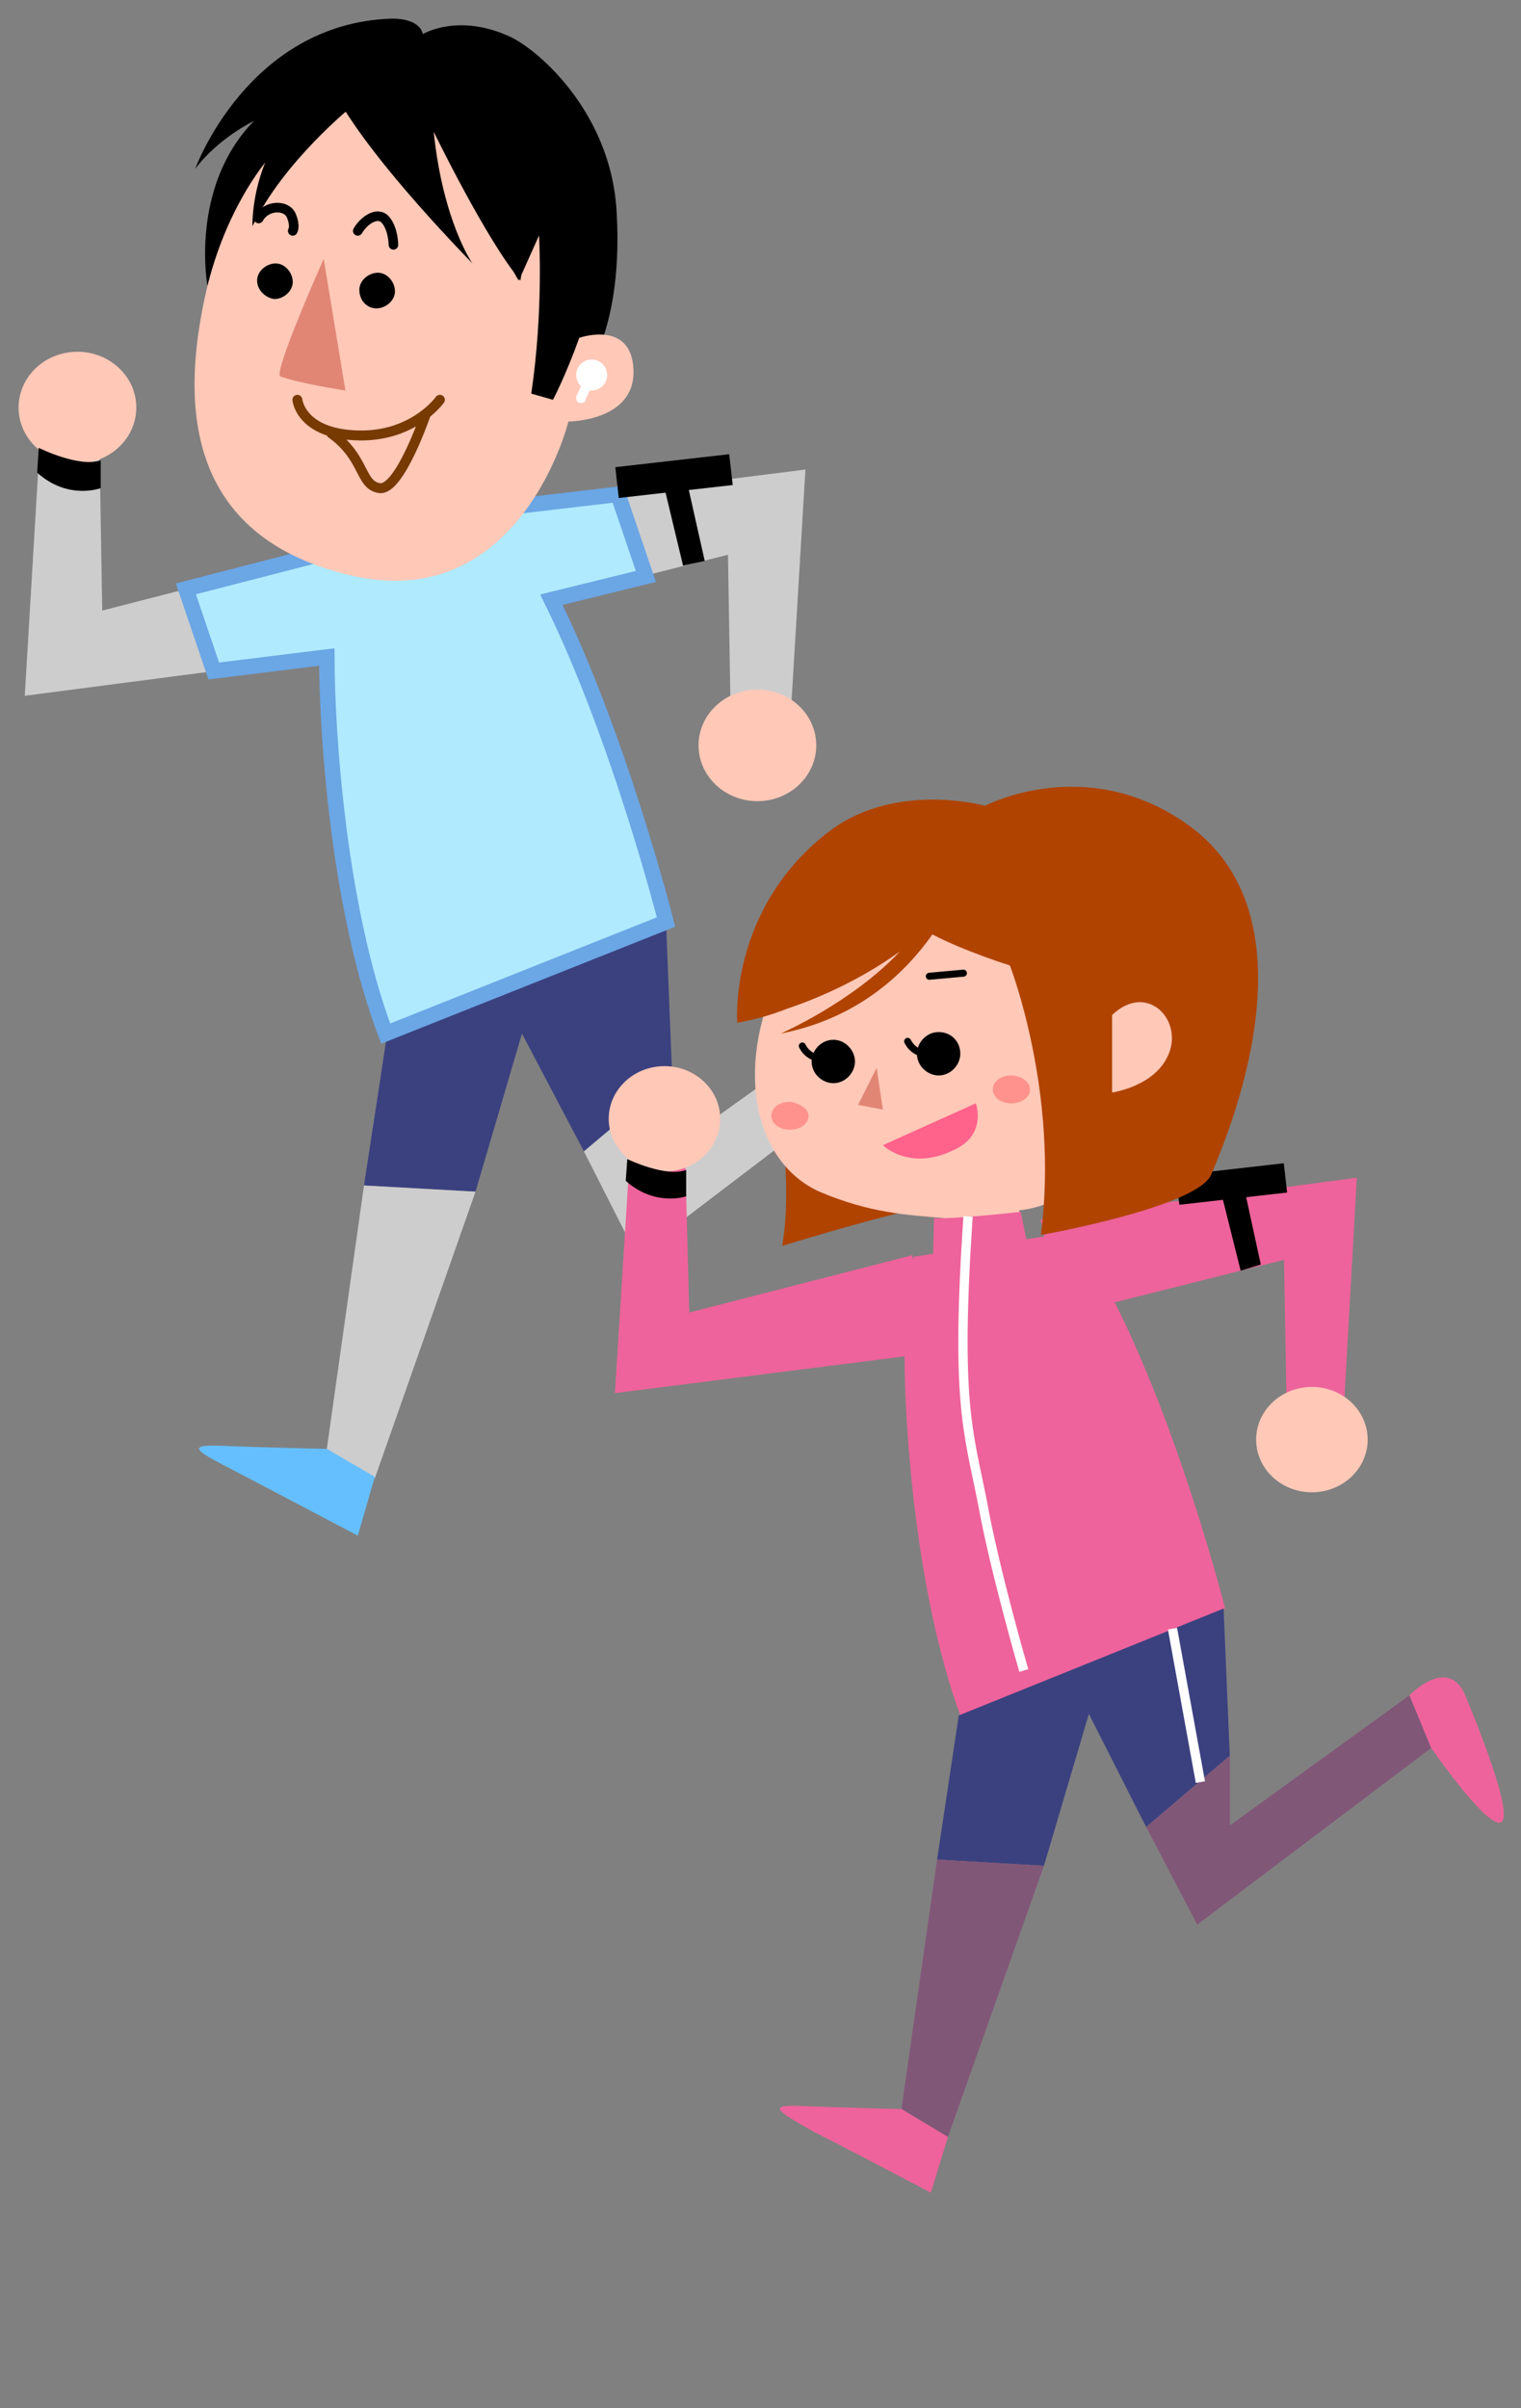
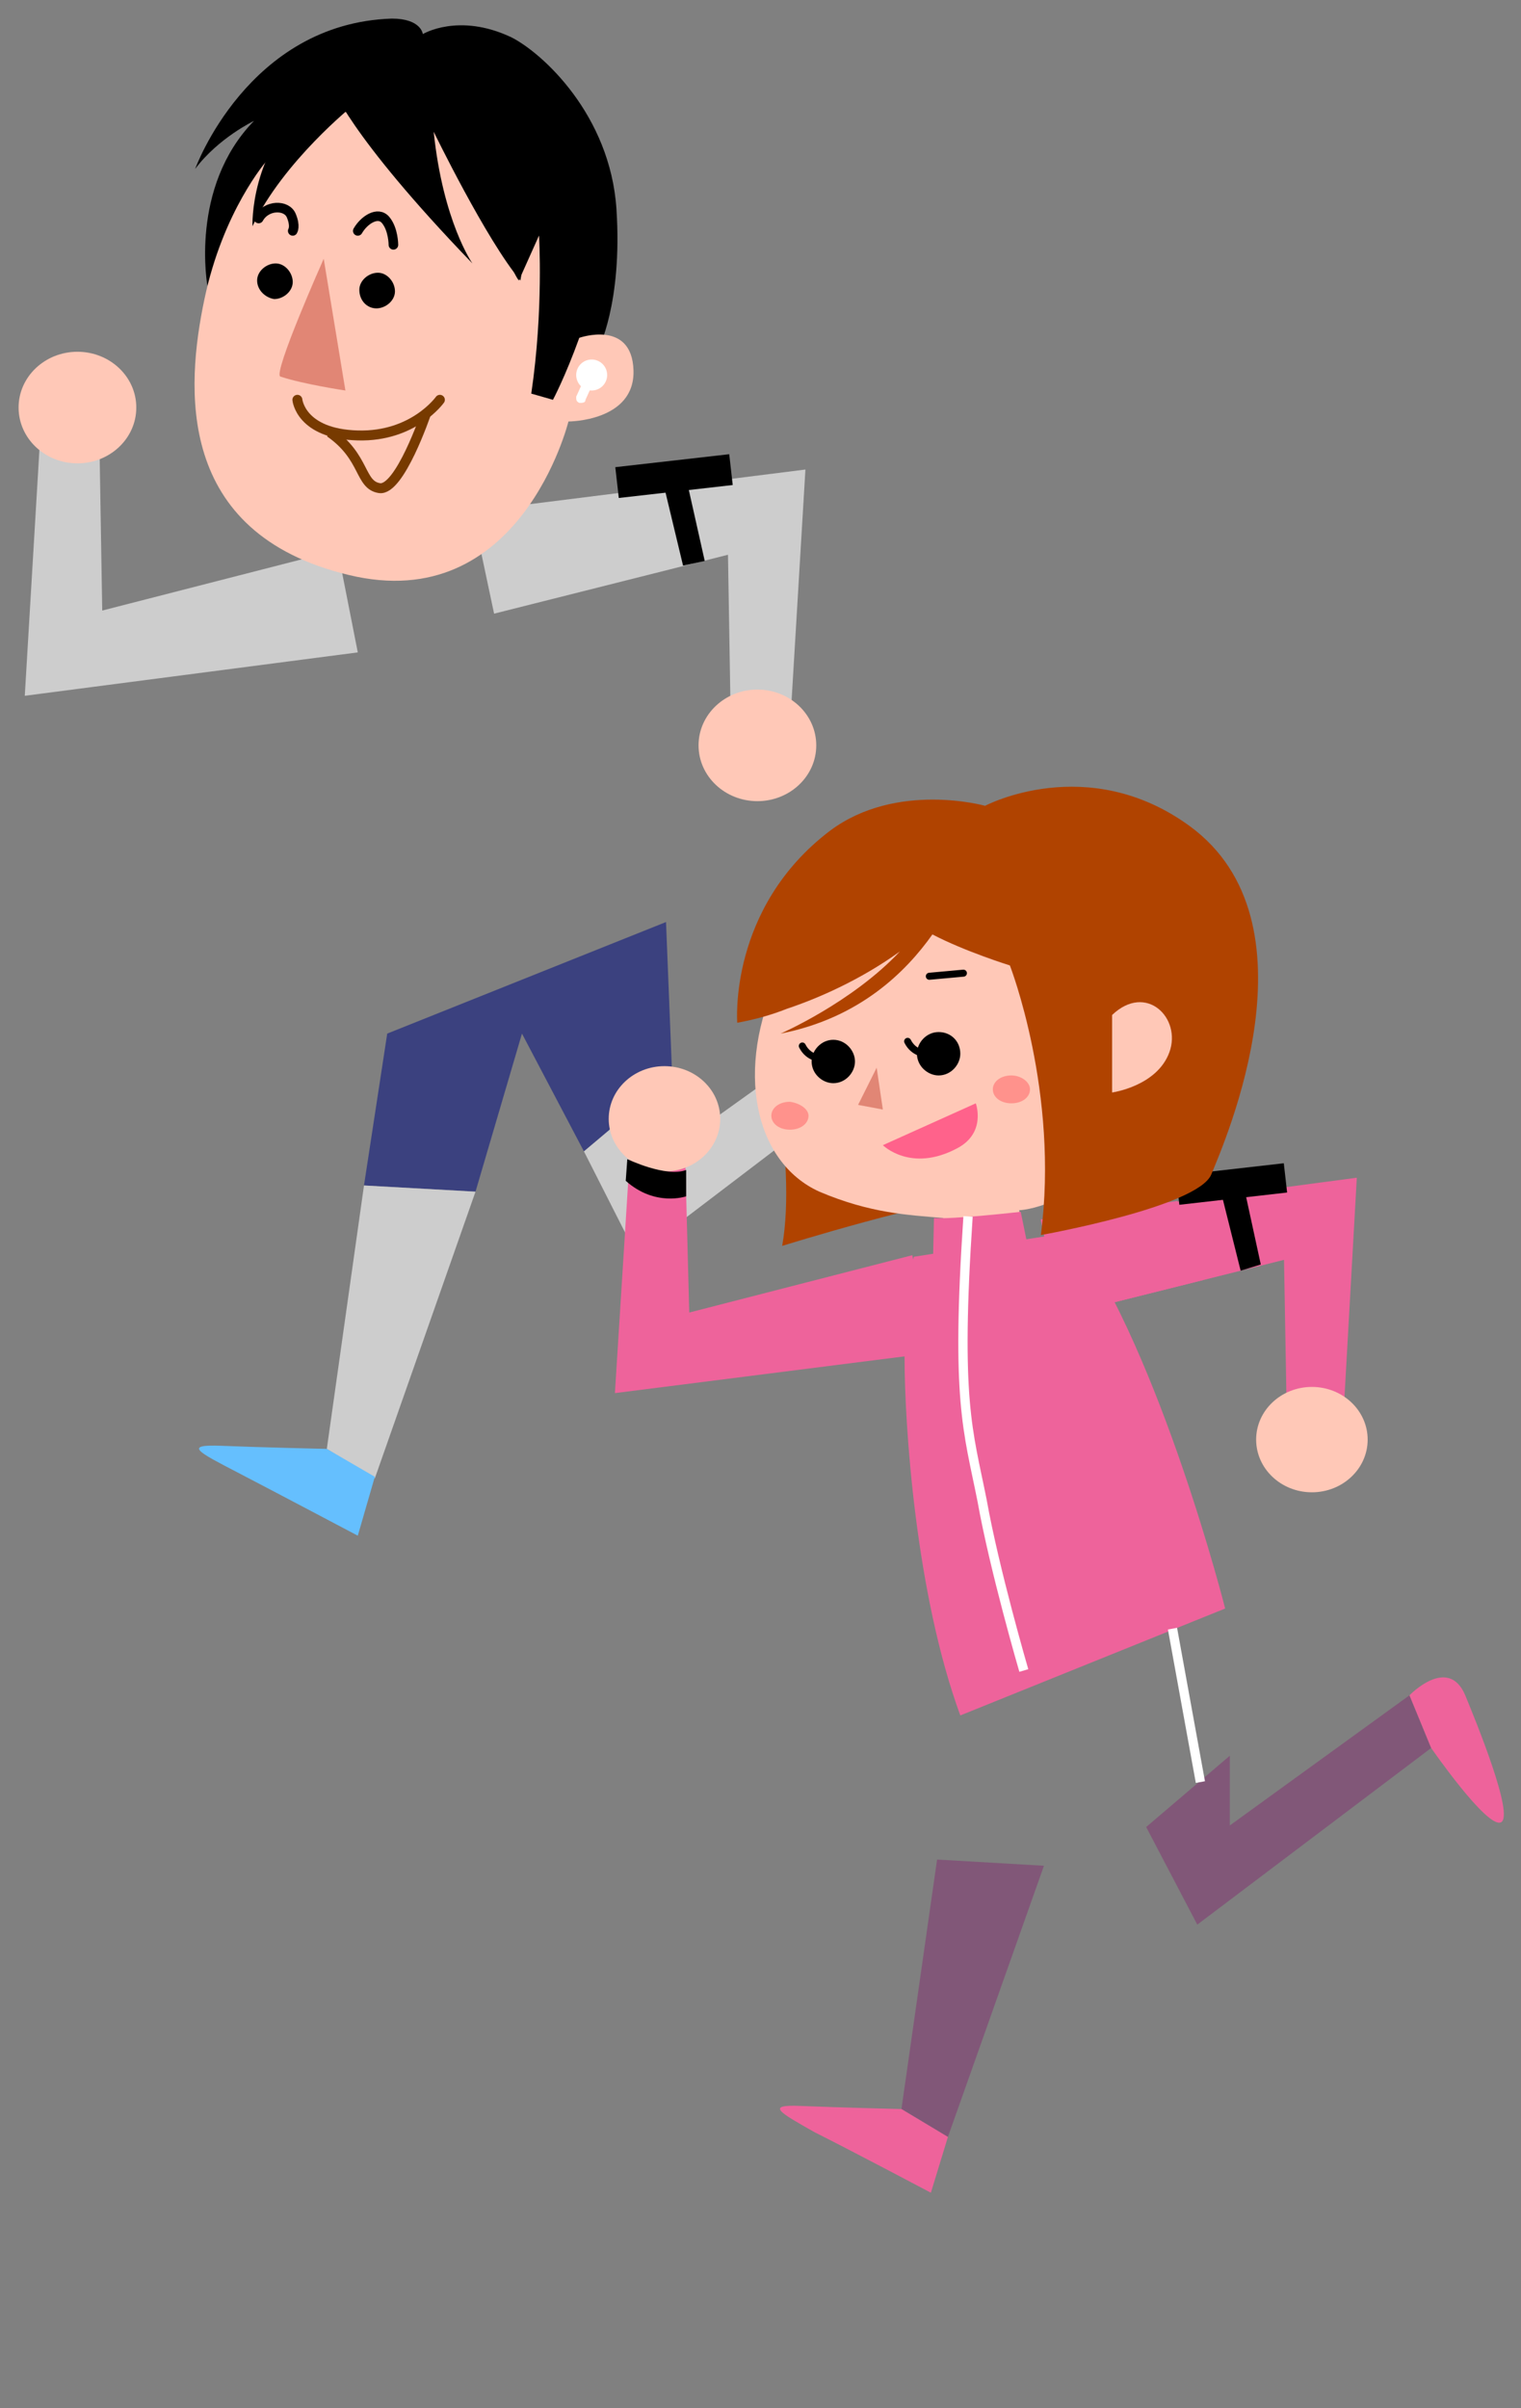
<svg xmlns="http://www.w3.org/2000/svg" version="1.1" id="レイヤー_1" x="0px" y="0px" width="98.2px" height="155.4px" viewBox="0 0 98.2 155.4" style="enable-background:new 0 0 98.2 155.4;" xml:space="preserve">
  <rect x="0" y="0" width="98.2" height="155.4" fill="#808080" stroke="none" />
  <style type="text/css">
	.st0{fill:#3B417F;}
	.st1{fill:#CDCDCD;}
	.st2{fill:#65BFFE;}
	.st3{fill:#AFEAFE;stroke:#6BA6E5;stroke-miterlimit:10;}
	.st4{fill:#FFC8B7;}
	.st5{fill:none;stroke:#773A00;stroke-width:0.642;stroke-linecap:round;stroke-miterlimit:10;}
	.st6{fill:#E18675;}
	.st7{fill:none;stroke:#000000;stroke-width:0.619;stroke-linecap:round;stroke-miterlimit:10;}
	.st8{fill:none;stroke:#773A00;stroke-width:0.642;stroke-miterlimit:10;}
	.st9{fill:#FFFFFF;}
	.st10{fill:#EE639B;}
	.st11{fill:#815778;}
	.st12{fill:#B04300;}
	.st13{fill:#FF628B;}
	.st14{fill:#741C00;}
	.st15{fill:none;stroke:#000000;stroke-width:0.453;stroke-linecap:round;stroke-miterlimit:10;}
	.st16{fill:#FF928C;}
	.st17{fill:none;stroke:#FFFFFF;stroke-width:0.6;stroke-miterlimit:10;}
</style>
  <g>
    <polygon class="st0" points="25,66.7 23.5,76.5 30.7,76.9 33.7,66.7 37.7,74.3 43.4,69.5 43,59.5  " />
    <polygon class="st1" points="23.5,76.5 21.1,93.5 24.2,95.4 30.7,76.9  " />
    <path class="st2" d="M21.1,93.5c0,0-4.4-0.1-6.8-0.2c-2.5-0.1-1.5,0.4,1,1.7c2.5,1.3,7.8,4.1,7.8,4.1l1.1-3.8L21.1,93.5z" />
    <polygon class="st1" points="37.7,74.3 41.1,81 57,68.9 55.6,65.4 43.3,74.2 43.4,69.5  " />
    <path class="st2" d="M57,68.9c0,0,3.8,5.5,4.8,5.1c0.9-0.4-1.7-6.8-2.4-8.6c-1.1-2.8-3.8,0-3.8,0L57,68.9z" />
  </g>
  <polygon class="st1" points="21.8,35.5 6.6,39.4 6.4,27.4 2.6,28.1 1.6,44.9 23.1,42.1 " />
  <polygon class="st1" points="31.9,39.6 47,35.8 47.2,47.8 51,47 52,30.3 30.5,33 " />
-   <path class="st3" d="M43,59.5c0,0-3-11.9-7.4-20.8l6.1-1.5l-1.8-5.3L30.5,33l0.2,1.1l-9,1.4L12,38l1.8,5.3l7.3-0.9  c0,4.6,0.7,16.1,3.8,24.3L43,59.5z" />
  <ellipse class="st4" cx="5" cy="26.3" rx="3.8" ry="3.6" />
  <ellipse class="st4" cx="48.9" cy="48.1" rx="3.8" ry="3.6" />
-   <path d="M2.4,30.5c2,1.8,4.1,1,4.1,1l0-1.8c-1.4,0.5-4-0.8-4-0.8L2.4,30.5z" />
  <g>
    <path d="M13.4,18.5c0,0-1.2-6.4,3-10.7c0,0-2.3,1.1-3.8,3.1c0,0,3.4-9.4,12.7-9.7c1.9,0,2,1,2,1s2.3-1.4,5.7,0.2   c2,1,6.4,5,6.8,11.1c0.4,6.1-1.2,9.1-1.2,9.1l-2.3,3.1l-0.6,0.8h-2.3" />
    <path class="st4" d="M17.2,10.4c0,0-2.8,3.2-4,8.9C12,25,11.3,34.4,22.5,37.1c11.1,2.7,14.2-9.9,14.2-9.9s4.3,0,4.2-3.3   c-0.1-3.3-3.5-2.1-3.5-2.1c-0.9,2.5-1.7,4-1.7,4l-1.4-0.4c0.8-5.4,0.5-10.2,0.5-10.2l-1.3,2.9c0,0-1.1-1.2-1.6-6.6   c-0.6-6.1-7.4-2.9-7.4-2.9S21.4,4.4,17.2,10.4z" />
    <path d="M21.4,5.5c0,0,1,3.1,9.1,11.5c0,0-1.9-2.7-2.5-8.5c0,0,3.4,7,5.6,9.6l1.8-10.9l-5.6-2.8" />
    <path d="M22.8,6.8c0,0-4.5,3.6-6.5,7.8c0,0-0.2-4.9,3.8-8.2C23.9,3,22.8,6.8,22.8,6.8z" />
    <path class="st5" d="M19.2,25.8c0,0,0.2,2.2,3.9,2.3c3.6,0.1,5.3-2.3,5.3-2.3" />
-     <path class="st6" d="M20.9,16.7c0,0-3.3,7.4-2.8,7.6c1.5,0.5,4.2,0.9,4.2,0.9L20.9,16.7z" />
+     <path class="st6" d="M20.9,16.7c0,0-3.3,7.4-2.8,7.6c1.5,0.5,4.2,0.9,4.2,0.9z" />
    <path d="M23.2,18.7c0-0.6,0.6-1.1,1.2-1.1c0.6,0,1.1,0.6,1.1,1.2c0,0.6-0.6,1.1-1.2,1.1C23.7,19.9,23.2,19.4,23.2,18.7z" />
    <path d="M16.6,18.1c0-0.6,0.6-1.1,1.2-1.1c0.6,0,1.1,0.6,1.1,1.2c0,0.6-0.6,1.1-1.2,1.1C17.1,19.2,16.6,18.7,16.6,18.1z" />
    <path class="st7" d="M16.7,14.1c0.5-0.9,1.8-0.9,2.1-0.2c0.3,0.7,0.1,1,0.1,1" />
    <path class="st7" d="M23.1,14.9c0.4-0.7,1.3-1.3,1.8-0.7c0.5,0.6,0.5,1.6,0.5,1.6" />
    <path class="st8" d="M21.3,27.9c2.3,1.6,1.9,3.4,3.2,3.6c1.3,0.2,3-4.8,3-4.8" />
  </g>
  <g>
    <circle class="st9" cx="38.2" cy="24.2" r="1" />
    <path class="st9" d="M37.4,26L37.4,26c-0.2-0.1-0.2-0.2-0.2-0.4l0.5-1.1c0.1-0.2,0.2-0.2,0.4-0.2l0,0c0.2,0.1,0.2,0.2,0.2,0.4   l-0.5,1.1C37.8,26,37.6,26,37.4,26z" />
  </g>
  <polygon points="42.9,31.5 44.1,36.5 45.5,36.2 44.4,31.3 " />
  <rect x="39.8" y="29.7" transform="matrix(0.994 -0.113 0.113 0.994 -3.192 5.123)" width="7.4" height="2" />
  <g>
    <path class="st10" d="M69.3,79.5c5.7,8.1,9.8,24.3,9.8,24.3l-17.1,6.9c-2.9-7.9-3.6-18.8-3.6-23.1c0-4.3,0.6-6.5,0.6-6.5L69.3,79.5   z" />
    <g>
-       <polygon class="st0" points="61.9,110.7 60.5,120 67.4,120.4 70.3,110.6 74,117.9 79.4,113.3 79,103.8   " />
      <polygon class="st11" points="60.5,120 58.2,136.1 61.2,137.9 67.4,120.4   " />
      <path class="st10" d="M58.2,136.1c0,0-4.1-0.1-6.5-0.2c-2.3-0.1-1.4,0.4,0.9,1.7c2.4,1.2,7.5,3.9,7.5,3.9l1.1-3.6L58.2,136.1z" />
      <polygon class="st11" points="74,117.9 77.3,124.2 92.4,112.8 91,109.4 79.4,117.8 79.4,113.3   " />
      <path class="st10" d="M92.4,112.8c0,0,3.6,5.2,4.5,4.8c0.9-0.4-1.6-6.5-2.3-8.2c-1.1-2.6-3.6,0-3.6,0L92.4,112.8z" />
    </g>
    <polygon class="st10" points="58.9,81 44.5,84.7 44.2,73.3 40.7,74 39.7,89.9 60.2,87.3  " />
    <g>
      <polygon class="st10" points="68.5,84.9 82.9,81.3 83.1,92.7 86.7,92 87.6,76 67.2,78.7   " />
      <polygon class="st10" points="77.7,82.6 76,77.5 67.2,78.7 68.5,84.9   " />
    </g>
    <ellipse class="st4" cx="42.9" cy="72.2" rx="3.6" ry="3.4" />
    <ellipse class="st4" cx="84.7" cy="92.9" rx="3.6" ry="3.4" />
    <path d="M40.4,76.2c1.9,1.7,3.9,1,3.9,1l0-1.7c-1.3,0.5-3.8-0.7-3.8-0.7L40.4,76.2z" />
    <polygon points="78.9,77.2 80.1,82 81.4,81.6 80.4,77  " />
    <rect x="76" y="75.4" transform="matrix(0.994 -0.113 0.113 0.994 -8.137 9.498)" width="7" height="1.9" />
    <g>
      <g>
        <circle class="st9" cx="76.3" cy="69.2" r="1" />
        <path class="st9" d="M75.5,71L75.5,71c-0.2-0.1-0.2-0.3-0.2-0.4l0.5-1.2c0.1-0.2,0.3-0.2,0.4-0.2v0c0.2,0.1,0.2,0.3,0.2,0.4     l-0.5,1.2C75.9,71,75.7,71.1,75.5,71z" />
      </g>
      <path class="st12" d="M49.3,65.7c0,0,2.2,9.1,1.2,14.7c0,0,9.6-3,14-3.4c2-0.2-12.3-8-12.7-11.3" />
      <path class="st4" d="M60.9,82.6v-4c-2.3-0.2-4.7-0.3-8-1.7c-4.2-1.9-5.5-7.9-2.6-14c1.6-3.4,4.4-8.1,14.4-6.6    c5.9,0.9,7.7,6.4,7.8,11.2l0,0c0,0,1.1-1.3,2.5-0.4c1.4,0.9,0.5,3-0.4,3.6c-1.1,0.8-2.5,0.8-2.5,0.8l0,0c-0.2,0.9-0.4,1.7-0.6,2.3    c-1.7,4.1-5.7,4.3-5.7,4.3l0.7,3.4C64.8,83.6,60.9,82.6,60.9,82.6z" />
      <path class="st6" d="M56.6,68.9c0,0-0.7,1.4-1.2,2.4l1.6,0.3L56.6,68.9z" />
      <path class="st13" d="M57,73.9c0,0,1.8,1.8,4.8,0.2c1.9-1,1.2-2.9,1.2-2.9L57,73.9z" />
      <path d="M62,68c0,0.7-0.6,1.4-1.4,1.4c-0.7,0-1.4-0.6-1.4-1.4c0-0.7,0.6-1.4,1.4-1.4C61.4,66.6,62,67.2,62,68z" />
      <path d="M55.2,68.5c0,0.7-0.6,1.4-1.4,1.4c-0.7,0-1.4-0.6-1.4-1.4c0-0.7,0.6-1.4,1.4-1.4C54.6,67.1,55.2,67.8,55.2,68.5z" />
      <path class="st14" d="M62,56.9c0,0,3.8,7.3,10.6,10.3c0,0,2.1-8-6.3-11.1l-3-1.5L62,56.9z" />
      <line class="st15" x1="60" y1="63" x2="62.2" y2="62.8" />
      <path class="st14" d="M69.2,63.9c0,0,2.8,3,0,13.1c0,0,3.5-6.6,2.7-13.1" />
      <path class="st15" d="M59.8,68c0,0-0.8,0-1.2-0.8" />
      <path class="st15" d="M53,68.3c0,0-0.8,0-1.2-0.8" />
      <path class="st12" d="M76.8,53.3C70.2,48.5,63.6,52,63.6,52s-5.7-1.6-10,1.6C47,58.6,47.6,66,47.6,66c1.1-0.2,2.2-0.5,3.2-0.9    c2.1-0.7,4.8-1.9,7.3-3.7c-3.1,3.3-7.7,5.3-7.7,5.3c5.1-1,8.1-4,9.8-6.4c2.1,1.1,5,2,5,2s3.2,8.2,2,17.4c0,0,10.1-1.8,11-3.9    C79.1,73.6,85.3,59.5,76.8,53.3z" />
      <path class="st4" d="M71.8,65.5v5c0,0,2.9-0.4,3.7-2.6C76.3,65.7,74,63.4,71.8,65.5z" />
      <path class="st16" d="M52.2,72c0,0.5-0.5,0.9-1.2,0.9c-0.7,0-1.2-0.4-1.2-0.9c0-0.5,0.5-0.9,1.2-0.9C51.7,71.2,52.2,71.6,52.2,72z    " />
      <path class="st16" d="M66.5,70.3c0,0.5-0.5,0.9-1.2,0.9c-0.7,0-1.2-0.4-1.2-0.9c0-0.5,0.5-0.9,1.2-0.9    C65.9,69.4,66.5,69.8,66.5,70.3z" />
    </g>
    <line class="st17" x1="75.7" y1="105.1" x2="77.5" y2="115" />
    <path class="st10" d="M60.3,78.6c1.2,0.1,5.6-0.4,5.6-0.4l0.7,3.4l-1.7,2h-3L60.2,83L60.3,78.6z" />
    <path class="st17" d="M62.5,78.5c-0.8,11.9,0,13.8,0.9,18.3c0.8,4.5,2.7,11,2.7,11" />
  </g>
</svg>